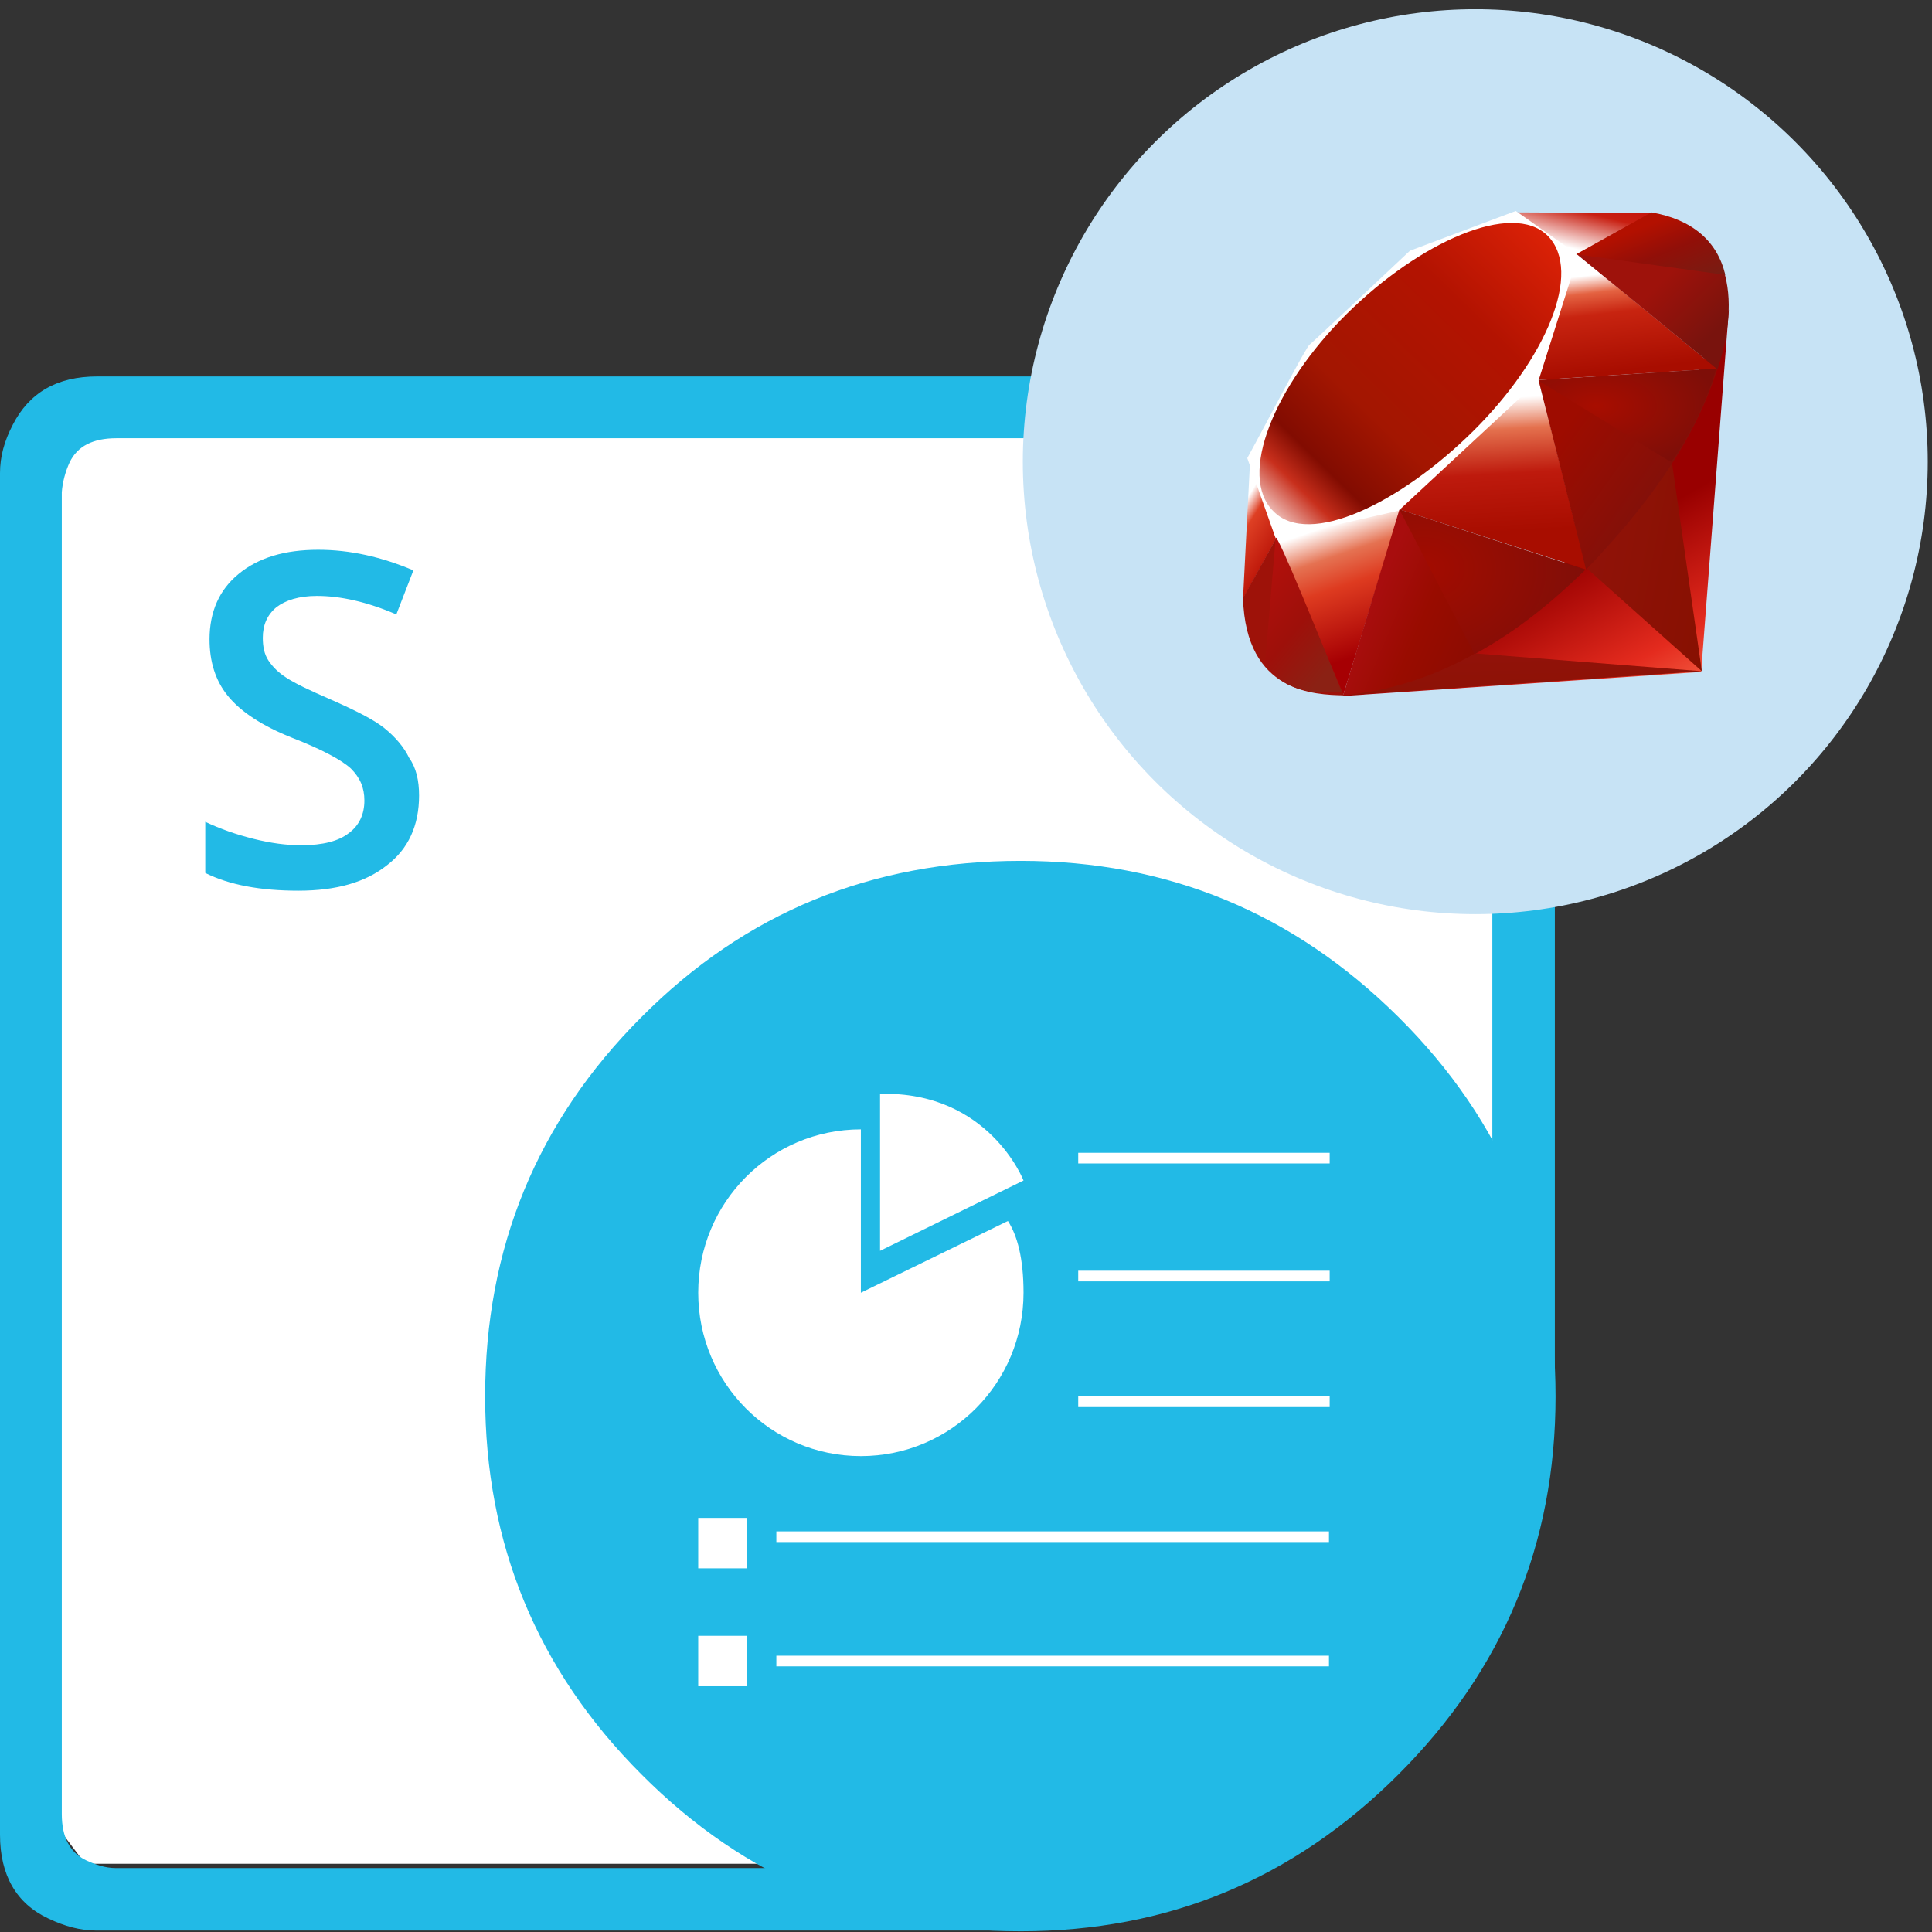
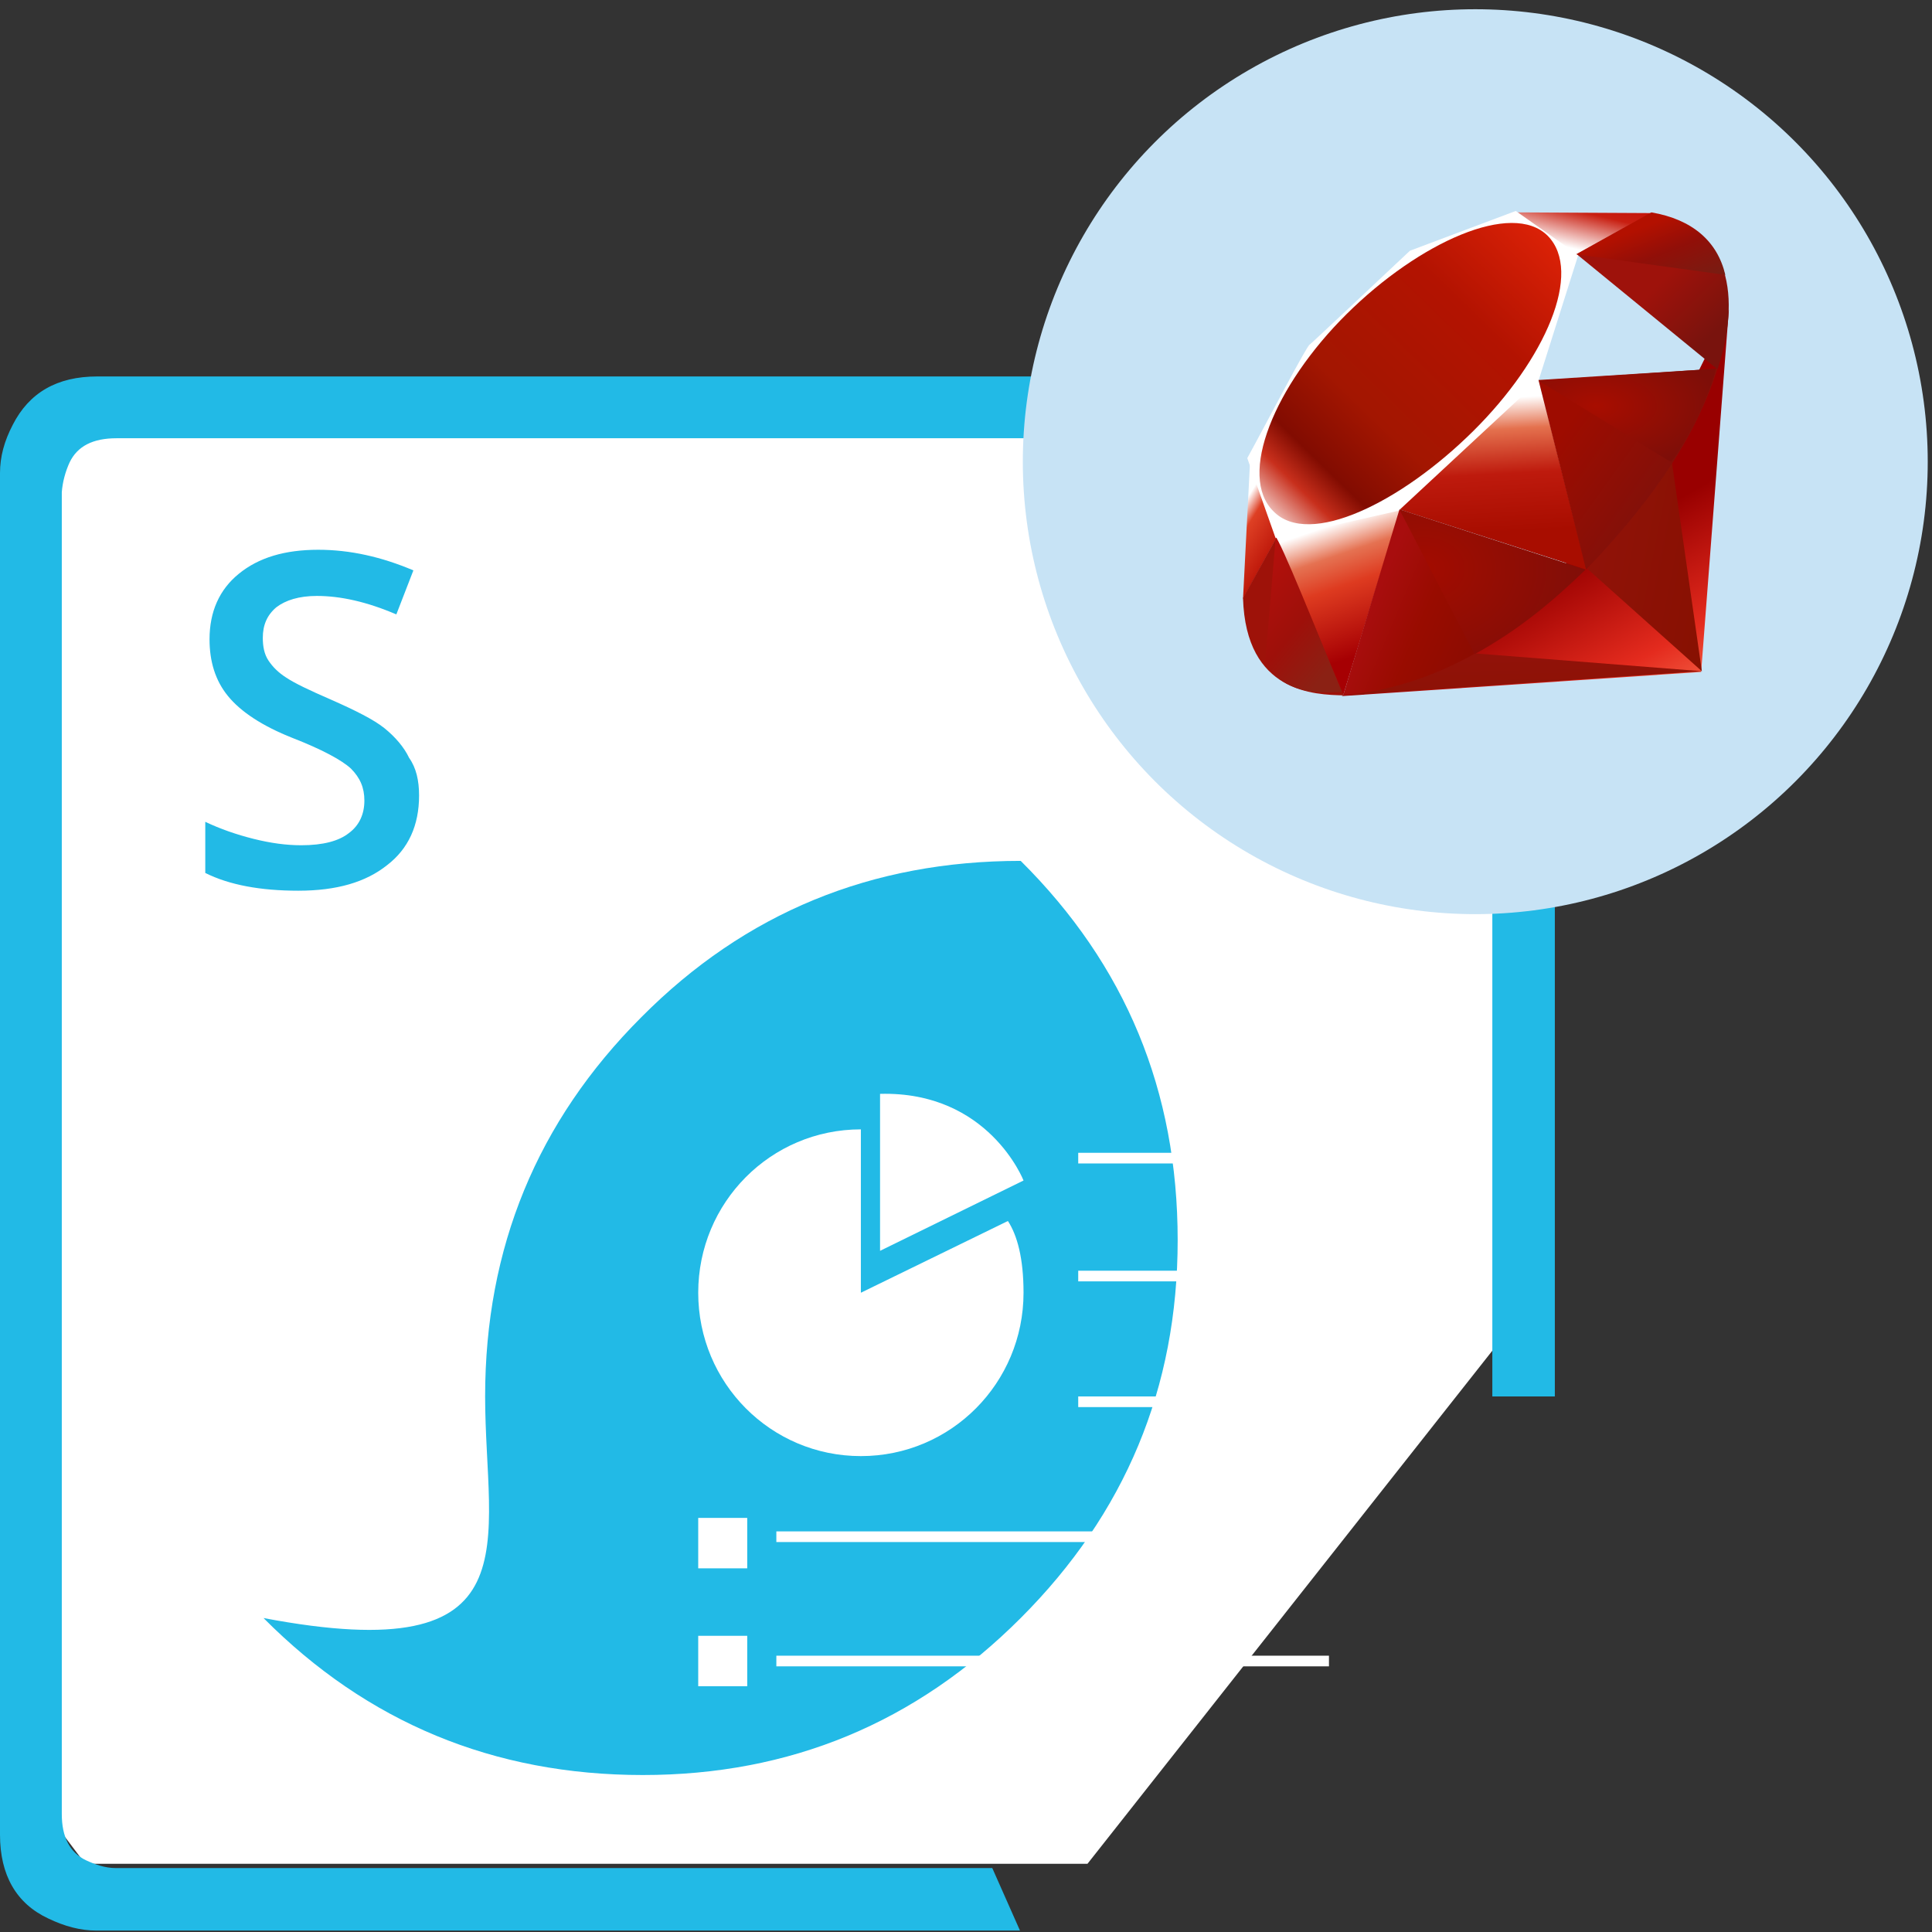
<svg xmlns="http://www.w3.org/2000/svg" version="1.1" id="Layer_1" x="0px" y="0px" viewBox="0 0 272 272" style="enable-background:new 0 0 272 272;" xml:space="preserve">
  <rect x="0" y="0" width="272" height="272" fill="#333333" stroke="none" />
  <style type="text/css">
	.st0{fill:#FFFFFF;}
	.st1{fill-rule:evenodd;clip-rule:evenodd;fill:#22BAE6;}
	.st2{fill:#22BAE6;}
	.st3{fill:#C7E3F5;}
	.st4{fill:url(#SVGID_1_);}
	.st5{fill:url(#SVGID_2_);}
	.st6{fill:url(#SVGID_3_);}
	.st7{fill:url(#SVGID_4_);}
	.st8{fill:url(#SVGID_5_);}
	.st9{fill:url(#SVGID_6_);}
	.st10{fill:url(#SVGID_7_);}
	.st11{fill:url(#SVGID_8_);}
	.st12{fill:url(#SVGID_9_);}
	.st13{fill:url(#SVGID_10_);}
	.st14{fill:url(#SVGID_11_);}
	.st15{fill:url(#SVGID_12_);}
	.st16{fill:#9E1209;}
	.st17{fill:url(#SVGID_13_);}
	.st18{fill:url(#SVGID_14_);}
	.st19{fill:url(#SVGID_15_);}
	.st20{fill:url(#SVGID_16_);}
</style>
  <g id="Slides">
    <polygon class="st0" points="210.7,64.1 203.5,59.5 14.5,59.5 7.4,66.6 7.4,256.3 12,262.4 153.1,262.4 210.7,189.4  " />
-     <path class="st1" d="M68.3,196.6c0-20.9,7.3-38.7,22-53.4c14.6-14.7,32.4-22,53.4-22c20.7,0,38.4,7.3,53.2,22   c14.8,14.7,22.1,32.4,22.1,53.4c0,20.8-7.4,38.5-22.1,53.2c-14.8,14.8-32.5,22.1-53.2,22.1c-21,0-38.8-7.4-53.4-22.1   C75.6,235.1,68.3,217.3,68.3,196.6" />
+     <path class="st1" d="M68.3,196.6c0-20.9,7.3-38.7,22-53.4c14.6-14.7,32.4-22,53.4-22c14.8,14.7,22.1,32.4,22.1,53.4c0,20.8-7.4,38.5-22.1,53.2c-14.8,14.8-32.5,22.1-53.2,22.1c-21,0-38.8-7.4-53.4-22.1   C75.6,235.1,68.3,217.3,68.3,196.6" />
    <path class="st1" d="M218.9,196.6h-8.8V69.4c0-3.2-1.1-5.4-3.5-6.6c-0.8-0.4-1.7-0.7-2.8-0.9l-1.3-0.2H16.4c-3.3,0-5.5,1.1-6.6,3.4   c-0.6,1.3-1,2.8-1.1,4.2v186.1c0,3.2,1.1,5.4,3.4,6.5c1.3,0.6,2.7,1.1,4.2,1.1h123.4l3.9,8.8h-130c-2.3,0-4.5-0.6-6.8-1.7   C2.3,268,0,264,0,258.3V66.6c0-2.3,0.6-4.5,1.8-6.8C4.1,55.3,8,53,13.7,53h191.6l2.1,0.2c1.7,0.2,3.3,0.7,4.7,1.5   c4.5,2.3,6.8,6.2,6.8,11.9V196.6z" />
    <g>
      <path class="st2" d="M59,112c0,4.2-1.5,7.5-4.5,9.8c-3,2.4-7.1,3.6-12.5,3.6c-5.3,0-9.7-0.8-13.1-2.5v-7.2c2.1,1,4.4,1.8,6.8,2.4    c2.4,0.6,4.6,0.9,6.7,0.9c3.1,0,5.3-0.6,6.7-1.7c1.5-1.1,2.2-2.7,2.2-4.6c0-1.8-0.6-3.2-1.9-4.5c-1.3-1.2-4.1-2.7-8.2-4.3    c-4.3-1.7-7.3-3.7-9.1-5.9c-1.8-2.2-2.6-4.9-2.6-8c0-3.9,1.4-7,4.1-9.2c2.8-2.3,6.5-3.4,11.2-3.4c4.5,0,8.9,1,13.4,2.9l-2.4,6.2    c-4.2-1.8-7.9-2.6-11.2-2.6c-2.5,0-4.4,0.6-5.7,1.6c-1.3,1.1-1.9,2.5-1.9,4.3c0,1.2,0.2,2.3,0.8,3.2c0.6,0.9,1.4,1.7,2.5,2.4    c1.2,0.8,3.3,1.8,6.3,3.1c3.4,1.5,6,2.8,7.5,4c1.5,1.2,2.8,2.7,3.5,4.2C58.6,108.1,59,109.9,59,112z" />
    </g>
    <g id="Symbol_4_">
      <path class="st0" d="M144.1,182c0,12.7-10.2,23-22.9,23s-22.9-10.3-22.9-23c0-12.7,10.2-23,22.9-23c0.9,0,0,0,0,0v23    c0,0,0,0,20.7-10.1C143.2,173.9,144.1,177.1,144.1,182z" />
      <path class="st0" d="M123.9,154v22.1l20.2-9.9C144.1,166.2,139.2,153.6,123.9,154z" />
      <rect x="151.8" y="162.3" class="st0" width="35.4" height="1.5" />
      <rect x="151.8" y="178.9" class="st0" width="35.4" height="1.5" />
      <rect x="151.8" y="196.6" class="st0" width="35.4" height="1.5" />
      <rect x="109.3" y="215.6" class="st0" width="77.8" height="1.5" />
      <rect x="109.3" y="233.1" class="st0" width="77.8" height="1.5" />
      <rect x="98.3" y="213.7" class="st0" width="6.9" height="7.1" />
      <rect x="98.3" y="230.3" class="st0" width="6.9" height="7.1" />
    </g>
  </g>
  <circle class="st3" cx="207.7" cy="65" r="63.7" />
  <g>
    <linearGradient id="SVGID_1_" gradientUnits="userSpaceOnUse" x1="1.897" y1="-0.745" x2="1.826" y2="-0.87" gradientTransform="matrix(202.935 0 0 202.78 -149.988 255.171)">
      <stop offset="0" style="stop-color:#FB7655" />
      <stop offset="0" style="stop-color:#FB7655" />
      <stop offset="0.41" style="stop-color:#E42B1E" />
      <stop offset="0.99" style="stop-color:#990000" />
      <stop offset="1" style="stop-color:#990000" />
    </linearGradient>
    <path class="st4" d="M228,74.8L188.9,98l50.6-3.4l3.9-51L228,74.8z" />
    <linearGradient id="SVGID_2_" gradientUnits="userSpaceOnUse" x1="2.01" y1="-1.427" x2="1.701" y2="-1.539" gradientTransform="matrix(60.308 0 0 111.778 121.061 242.256)">
      <stop offset="0" style="stop-color:#871101" />
      <stop offset="0" style="stop-color:#871101" />
      <stop offset="0.99" style="stop-color:#911209" />
      <stop offset="1" style="stop-color:#911209" />
    </linearGradient>
    <path class="st5" d="M239.6,94.5l-4.3-30l-11.8,15.6L239.6,94.5z" />
    <linearGradient id="SVGID_3_" gradientUnits="userSpaceOnUse" x1="1.923" y1="-6.823" x2="1.824" y2="-7.39" gradientTransform="matrix(188.32 0 0 21.986 -134.743 254.931)">
      <stop offset="0" style="stop-color:#871101" />
      <stop offset="0" style="stop-color:#871101" />
      <stop offset="0.99" style="stop-color:#911209" />
      <stop offset="1" style="stop-color:#911209" />
    </linearGradient>
    <path class="st6" d="M239.6,94.5L207.8,92l-18.7,5.9L239.6,94.5z" />
    <linearGradient id="SVGID_4_" gradientUnits="userSpaceOnUse" x1="3.61" y1="-1.867" x2="3.654" y2="-1.674" gradientTransform="matrix(65.222 0 0 97.1 -47.061 254.954)">
      <stop offset="0" style="stop-color:#FFFFFF" />
      <stop offset="0" style="stop-color:#FFFFFF" />
      <stop offset="0.23" style="stop-color:#E57252" />
      <stop offset="0.46" style="stop-color:#DE3B20" />
      <stop offset="0.99" style="stop-color:#A60003" />
      <stop offset="1" style="stop-color:#A60003" />
    </linearGradient>
    <path class="st7" d="M189.1,97.9l8-26.1l-17.5,3.7L189.1,97.9z" />
    <linearGradient id="SVGID_5_" gradientUnits="userSpaceOnUse" x1="2.255" y1="-1.244" x2="2.265" y2="-1.065" gradientTransform="matrix(105.32 0 0 106.825 -29.283 189.059)">
      <stop offset="0" style="stop-color:#FFFFFF" />
      <stop offset="0" style="stop-color:#FFFFFF" />
      <stop offset="0.23" style="stop-color:#E4714E" />
      <stop offset="0.56" style="stop-color:#BE1A0D" />
      <stop offset="0.99" style="stop-color:#A80D00" />
      <stop offset="1" style="stop-color:#A80D00" />
    </linearGradient>
    <path class="st8" d="M223.4,80.2l-7.3-28.7l-21,19.6L223.4,80.2z" />
    <linearGradient id="SVGID_6_" gradientUnits="userSpaceOnUse" x1="1.746" y1="-0.773" x2="1.78" y2="-0.567" gradientTransform="matrix(94.321 0 0 66.418 61.051 89.89)">
      <stop offset="0" style="stop-color:#FFFFFF" />
      <stop offset="0" style="stop-color:#FFFFFF" />
      <stop offset="0.18" style="stop-color:#E46342" />
      <stop offset="0.4" style="stop-color:#C82410" />
      <stop offset="0.99" style="stop-color:#A80D00" />
      <stop offset="1" style="stop-color:#A80D00" />
    </linearGradient>
-     <path class="st9" d="M241.7,51.9l-19.8-16.2l-5.5,17.8L241.7,51.9z" />
    <linearGradient id="SVGID_7_" gradientUnits="userSpaceOnUse" x1="2.013" y1="0.319" x2="2.207" y2="3.686422e-02" gradientTransform="matrix(70.767 0 0 24.301 73.658 25.971)">
      <stop offset="0" style="stop-color:#FFFFFF" />
      <stop offset="0" style="stop-color:#FFFFFF" />
      <stop offset="0.54" style="stop-color:#C81F11" />
      <stop offset="0.99" style="stop-color:#BF0905" />
      <stop offset="1" style="stop-color:#BF0905" />
    </linearGradient>
    <path class="st10" d="M232.5,30l-11.6,6.4l-7.3-6.5L232.5,30z" />
    <linearGradient id="SVGID_8_" gradientUnits="userSpaceOnUse" x1="10.647" y1="-1.865" x2="10.709" y2="-1.71" gradientTransform="matrix(18.177 0 0 72.645 -17.177 204.379)">
      <stop offset="0" style="stop-color:#FFFFFF" />
      <stop offset="0" style="stop-color:#FFFFFF" />
      <stop offset="0.31" style="stop-color:#DE4024" />
      <stop offset="0.99" style="stop-color:#BF190B" />
      <stop offset="1" style="stop-color:#BF190B" />
    </linearGradient>
    <path class="st11" d="M175,84.3l4.9-8.9L176,64.8L175,84.3z" />
    <path class="st0" d="M175.6,64.5l4,11.3l17.3-3.9l19.7-18.3l5.6-17.7l-8.8-6.2l-14.9,5.6c-4.7,4.4-13.8,13-14.1,13.2   C184,48.6,178.4,59.4,175.6,64.5L175.6,64.5z" />
    <linearGradient id="SVGID_9_" gradientUnits="userSpaceOnUse" x1="2.003" y1="-0.52" x2="2.339" y2="-0.865" gradientTransform="matrix(158.162 0 0 157.937 -148.345 165.345)">
      <stop offset="0" style="stop-color:#BD0012" />
      <stop offset="0" style="stop-color:#BD0012" />
      <stop offset="7.000000e-02" style="stop-color:#FFFFFF" />
      <stop offset="0.17" style="stop-color:#FFFFFF" />
      <stop offset="0.27" style="stop-color:#C82F1C" />
      <stop offset="0.33" style="stop-color:#820C01" />
      <stop offset="0.46" style="stop-color:#A31601" />
      <stop offset="0.72" style="stop-color:#B31301" />
      <stop offset="0.99" style="stop-color:#E82609" />
      <stop offset="1" style="stop-color:#E82609" />
    </linearGradient>
    <path class="st12" d="M189.6,44.2c10.2-10.1,23.3-16,28.3-11c5,5.1-0.3,17.4-10.5,27.5S184.3,77.1,179.3,72   C174.2,67,179.4,54.3,189.6,44.2L189.6,44.2z" />
    <linearGradient id="SVGID_10_" gradientUnits="userSpaceOnUse" x1="2.223" y1="-1.705" x2="2.097" y2="-1.746" gradientTransform="matrix(127.074 0 0 97.409 -73.33 254.929)">
      <stop offset="0" style="stop-color:#8C0C01" />
      <stop offset="0" style="stop-color:#8C0C01" />
      <stop offset="0.54" style="stop-color:#990C00" />
      <stop offset="0.99" style="stop-color:#A80D0E" />
      <stop offset="1" style="stop-color:#A80D0E" />
    </linearGradient>
    <path class="st13" d="M189.1,97.9l7.9-26.1l26.2,8.4C213.8,89,203.2,96.6,189.1,97.9L189.1,97.9z" />
    <linearGradient id="SVGID_11_" gradientUnits="userSpaceOnUse" x1="1.856" y1="-1.129" x2="1.705" y2="-1.25" gradientTransform="matrix(94.011 0 0 105.603 62.081 188.939)">
      <stop offset="0" style="stop-color:#7E110B" />
      <stop offset="0" style="stop-color:#7E110B" />
      <stop offset="0.99" style="stop-color:#9E0C00" />
      <stop offset="1" style="stop-color:#9E0C00" />
    </linearGradient>
    <path class="st14" d="M216.6,53.5l6.7,26.7c7.9-8.3,15-17.3,18.5-28.3L216.6,53.5L216.6,53.5z" />
    <linearGradient id="SVGID_12_" gradientUnits="userSpaceOnUse" x1="1.825" y1="-0.459" x2="1.736" y2="-0.552" gradientTransform="matrix(79.702 0 0 81.791 96.355 83.822)">
      <stop offset="0" style="stop-color:#79130D" />
      <stop offset="0" style="stop-color:#79130D" />
      <stop offset="0.99" style="stop-color:#9E120B" />
      <stop offset="1" style="stop-color:#9E120B" />
    </linearGradient>
    <path class="st15" d="M241.8,52c2.7-8.1,3.3-19.8-9.4-22L222,35.8L241.8,52L241.8,52z" />
    <path class="st16" d="M175,84.2c0.4,13.4,10.1,13.6,14.2,13.7l-9.5-22.2L175,84.2L175,84.2z" />
    <radialGradient id="SVGID_13_" cx="1.735" cy="-1.543" r="0.187" gradientTransform="matrix(93.113 0 0 48.655 63.119 132.215)" gradientUnits="userSpaceOnUse">
      <stop offset="0" style="stop-color:#A80D00" />
      <stop offset="0" style="stop-color:#A80D00" />
      <stop offset="0.99" style="stop-color:#7E0E08" />
      <stop offset="1" style="stop-color:#7E0E08" />
    </radialGradient>
    <path class="st17" d="M216.6,53.6c6.1,3.7,18.3,11.3,18.6,11.4c0.4,0.2,5.3-8.3,6.4-13.1L216.6,53.6L216.6,53.6z" />
    <radialGradient id="SVGID_14_" cx="2.205" cy="-2.021" r="0.237" gradientTransform="matrix(97.434 0 0 75.848 -14.321 233.366)" gradientUnits="userSpaceOnUse">
      <stop offset="0" style="stop-color:#A30C00" />
      <stop offset="0" style="stop-color:#A30C00" />
      <stop offset="0.99" style="stop-color:#800E08" />
      <stop offset="1" style="stop-color:#800E08" />
    </radialGradient>
    <path class="st18" d="M197,71.7l10.6,20.4c6.2-3.4,11.1-7.5,15.6-11.9L197,71.7L197,71.7z" />
    <linearGradient id="SVGID_15_" gradientUnits="userSpaceOnUse" x1="5.275" y1="-1.918" x2="5.132" y2="-2.159" gradientTransform="matrix(40.137 0 0 81.143 -27.533 253.472)">
      <stop offset="0" style="stop-color:#8B2114" />
      <stop offset="0" style="stop-color:#8B2114" />
      <stop offset="0.43" style="stop-color:#9E100A" />
      <stop offset="0.99" style="stop-color:#B3100C" />
      <stop offset="1" style="stop-color:#B3100C" />
    </linearGradient>
    <path class="st19" d="M179.6,75.7l-1.5,17.8c2.8,3.9,6.7,4.2,10.8,3.9C185.9,90.1,180,75.4,179.6,75.7L179.6,75.7z" />
    <linearGradient id="SVGID_16_" gradientUnits="userSpaceOnUse" x1="1.673" y1="-4.691670e-02" x2="1.839" y2="0.128" gradientTransform="matrix(78.099 0 0 32.624 97.727 34.62)">
      <stop offset="0" style="stop-color:#B31000" />
      <stop offset="0" style="stop-color:#B31000" />
      <stop offset="0.44" style="stop-color:#910F08" />
      <stop offset="0.99" style="stop-color:#791C12" />
      <stop offset="1" style="stop-color:#791C12" />
    </linearGradient>
    <path class="st20" d="M221.9,35.8l21,2.9c-1.1-4.7-4.6-7.8-10.4-8.8L221.9,35.8L221.9,35.8z" />
  </g>
</svg>